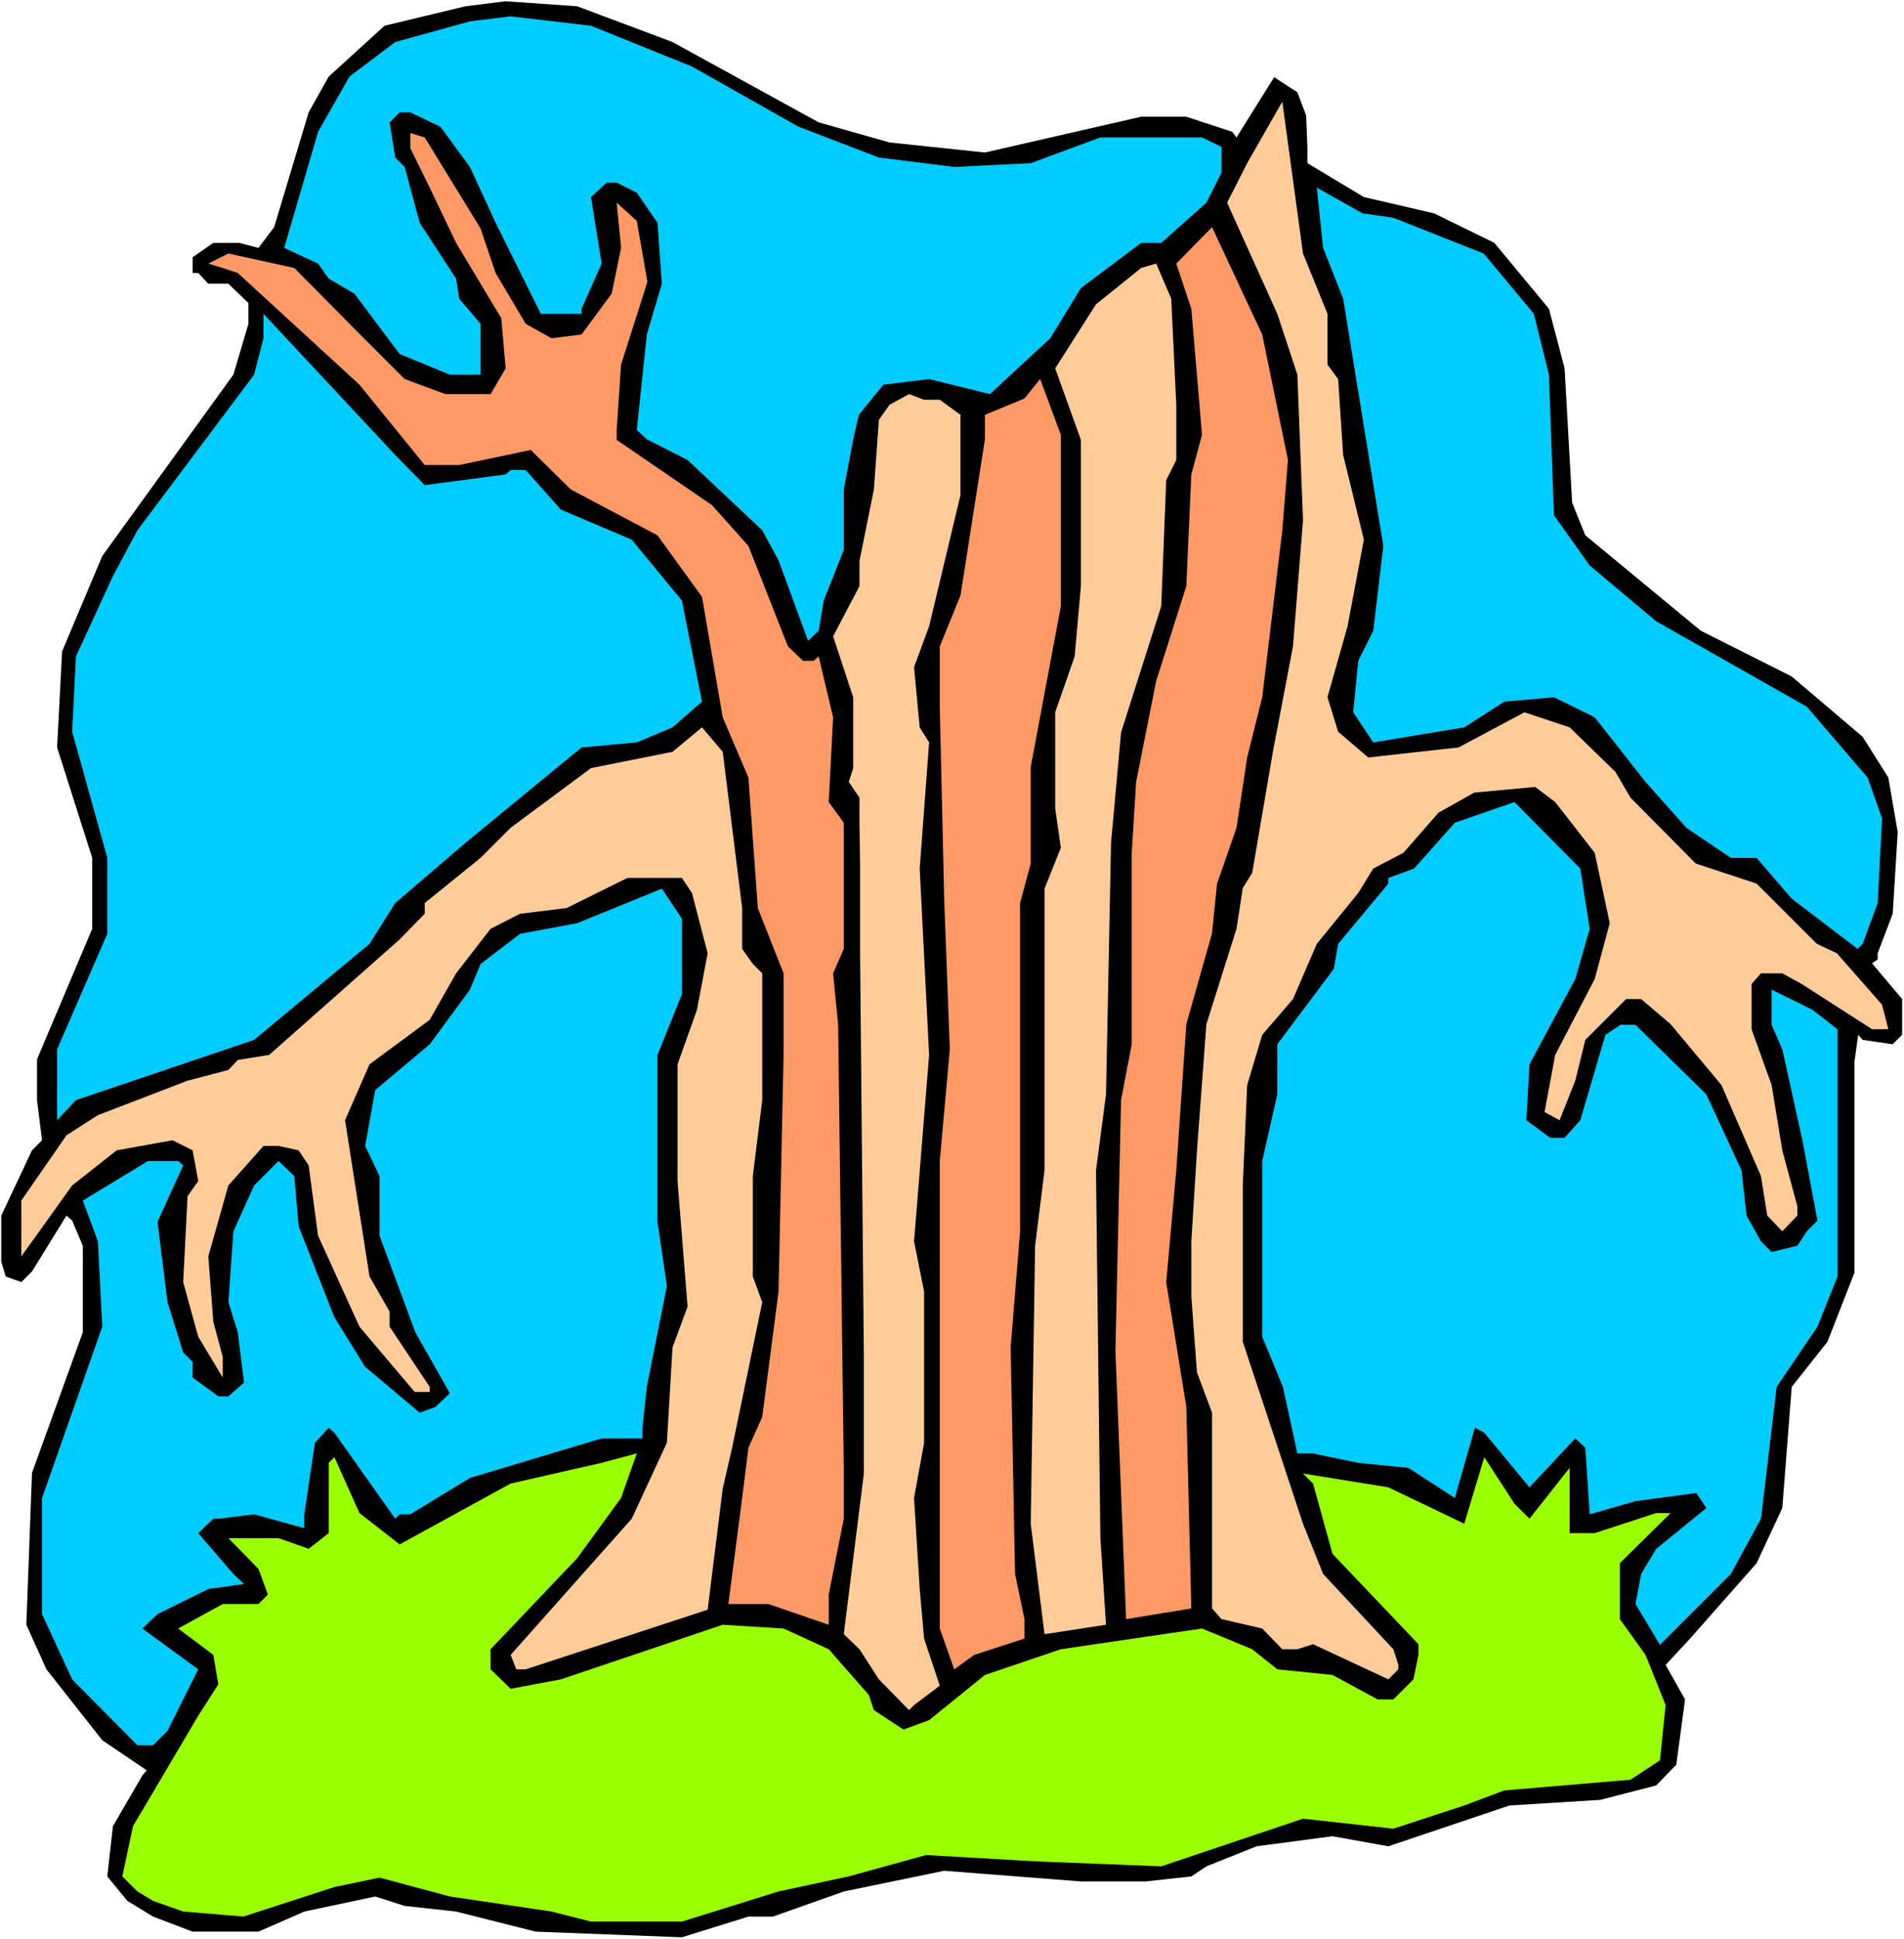
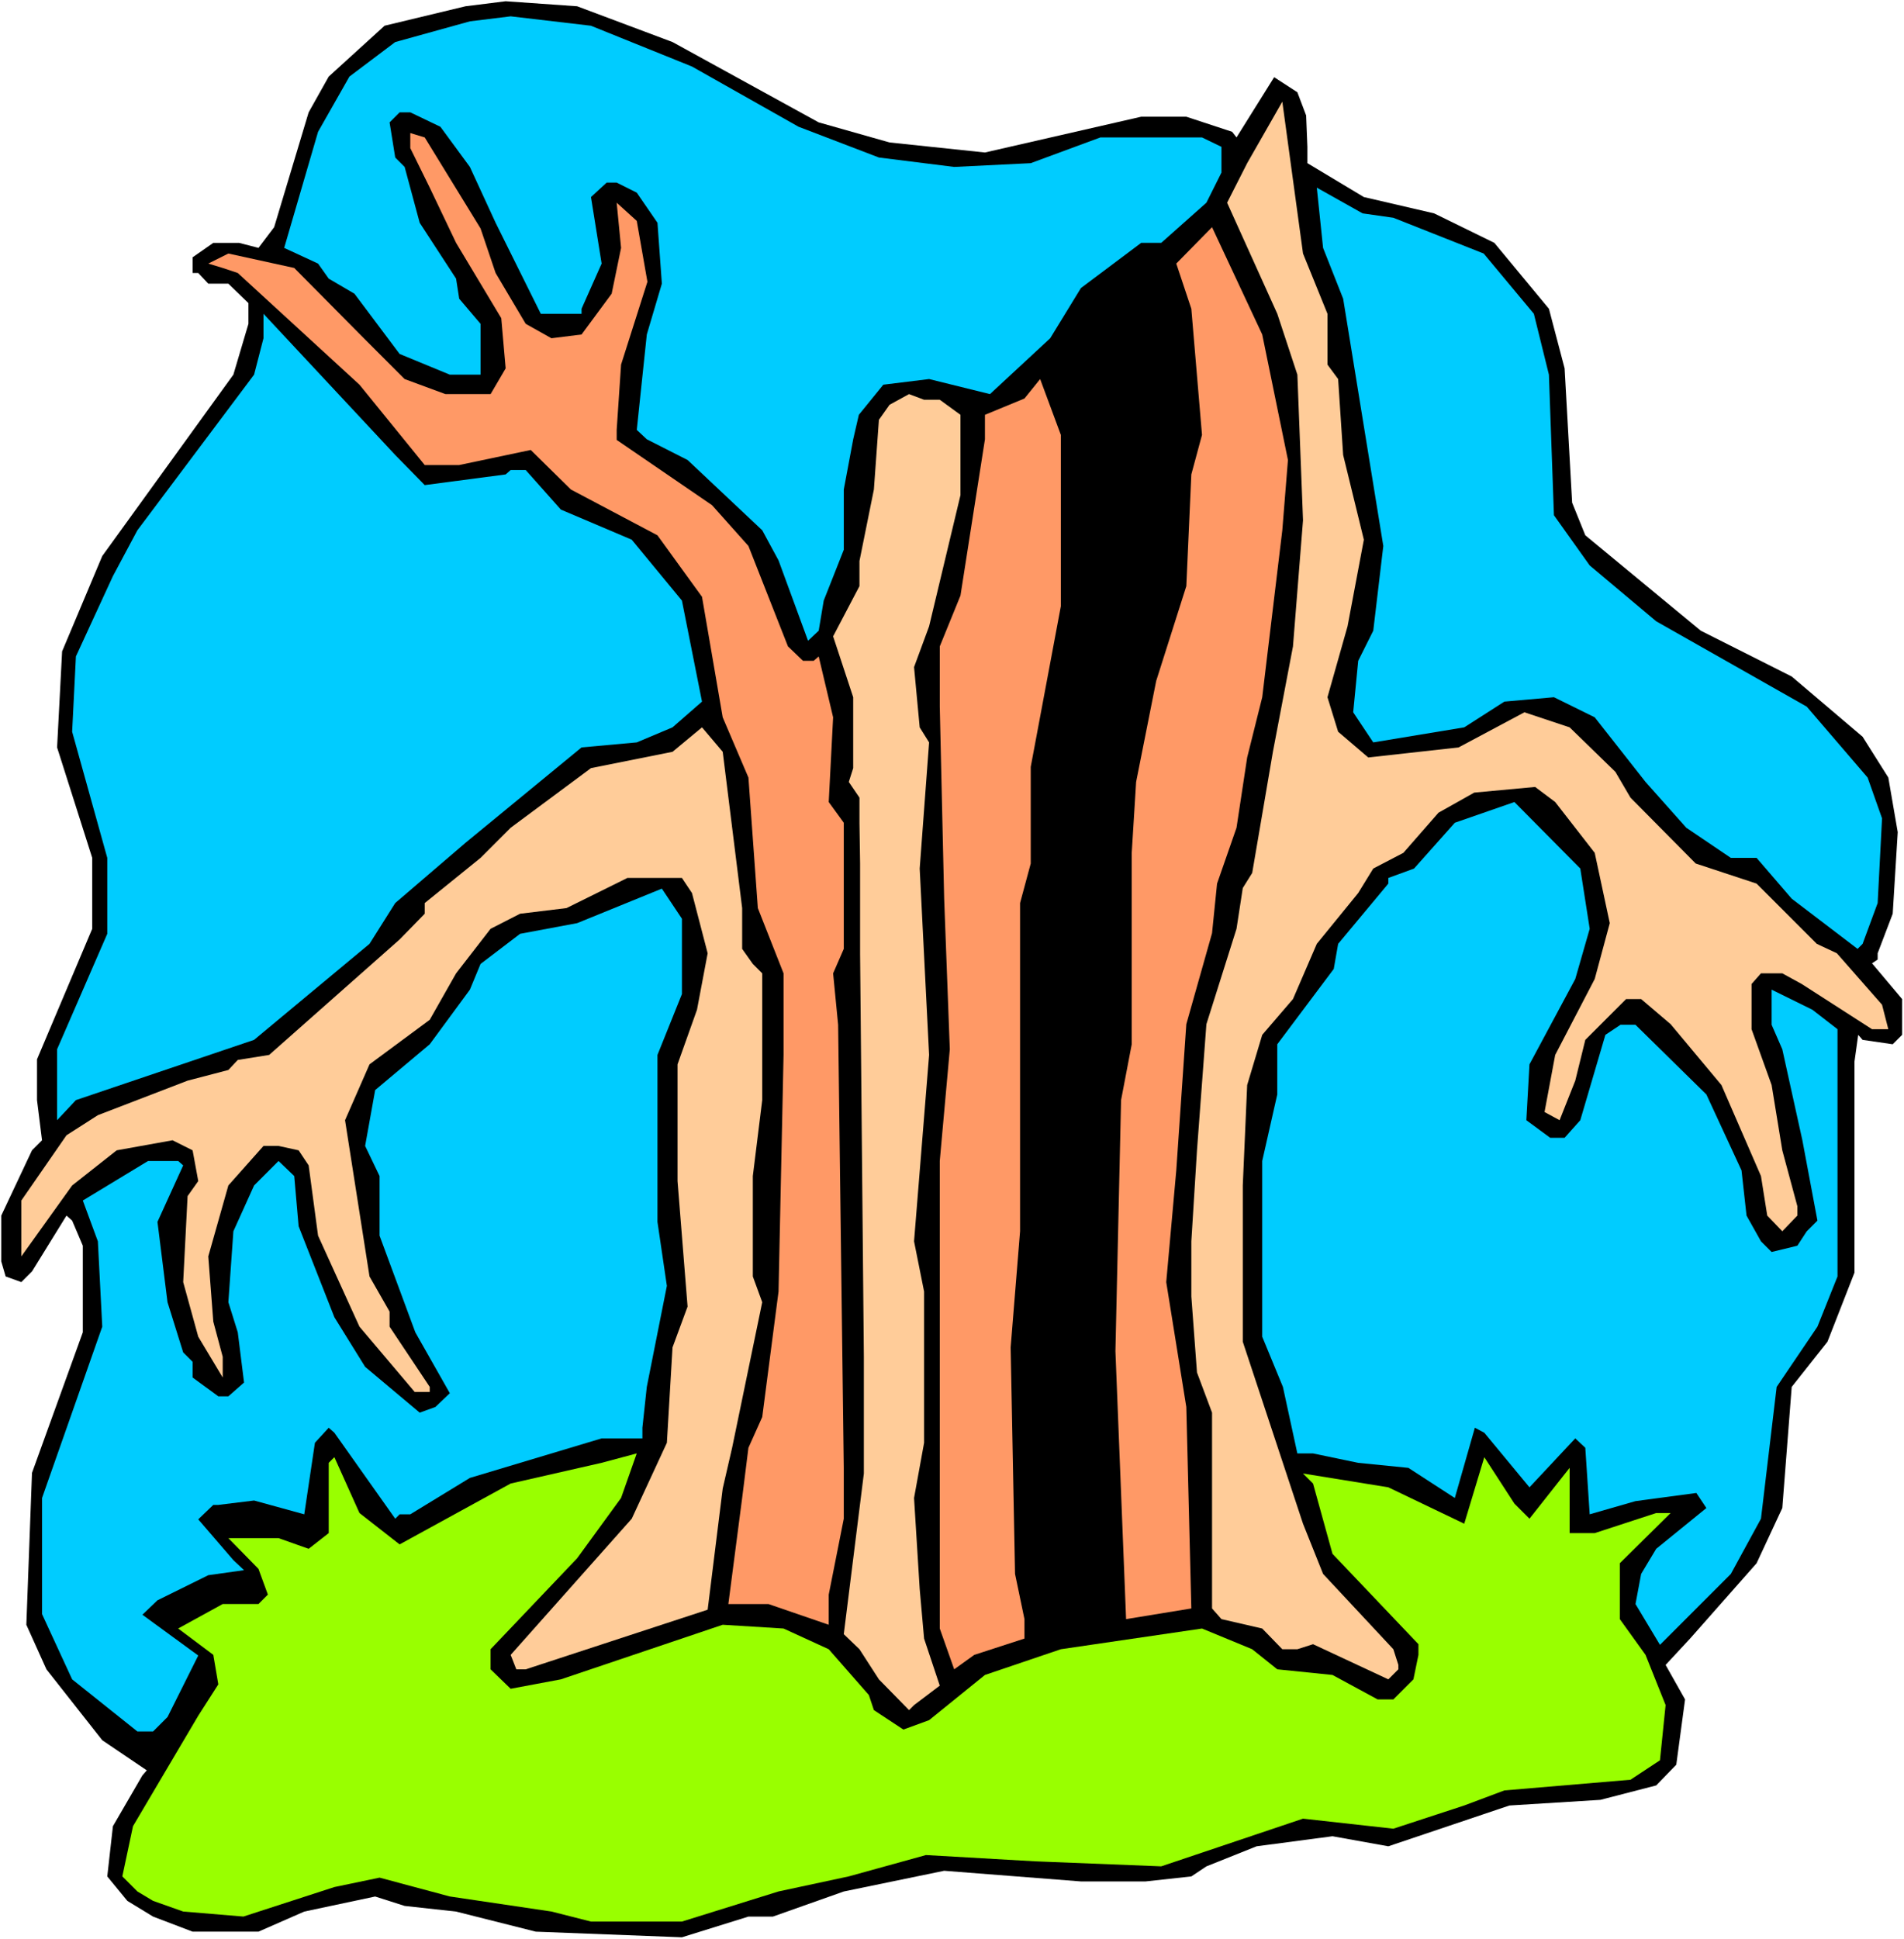
<svg xmlns="http://www.w3.org/2000/svg" xmlns:ns1="http://sodipodi.sourceforge.net/DTD/sodipodi-0.dtd" xmlns:ns2="http://www.inkscape.org/namespaces/inkscape" version="1.0" width="129.766mm" height="132.114mm" id="svg15" ns1:docname="Tree - Dead 1.wmf">
  <rect width="100%" height="100%" fill="#808080" stroke="none" />
  <ns1:namedview id="namedview15" pagecolor="#ffffff" bordercolor="#000000" borderopacity="0.25" ns2:showpageshadow="2" ns2:pageopacity="0.0" ns2:pagecheckerboard="0" ns2:deskcolor="#d1d1d1" ns2:document-units="mm" />
  <defs id="defs1">
    <pattern id="WMFhbasepattern" patternUnits="userSpaceOnUse" width="6" height="6" x="0" y="0" />
  </defs>
  <path style="fill:#ffffff;fill-opacity:1;fill-rule:evenodd;stroke:none" d="M 0,499.327 H 490.455 V 0 H 0 Z" id="path1" />
  <path style="fill:#000000;fill-opacity:1;fill-rule:evenodd;stroke:none" d="m 173.235,10.827 37.653,20.684 18.261,5.171 24.563,2.586 40.238,-9.211 h 11.635 l 11.797,3.878 1.131,1.454 9.696,-15.513 5.979,3.878 2.262,5.979 0.323,8.08 v 4.201 l 14.544,8.726 18.099,4.201 15.514,7.595 14.059,16.967 4.04,15.351 1.939,34.581 3.394,8.403 29.734,24.562 23.432,11.796 18.261,15.513 6.626,10.504 2.424,14.059 -1.293,21.007 -3.878,10.18 v 1.616 l -1.454,0.97 7.757,9.211 v 9.211 l -2.424,2.424 -7.757,-1.131 -1.131,-1.293 -0.97,6.949 v 54.296 l -6.949,17.775 -9.211,11.635 -2.424,31.188 -6.626,14.22 -17.13,19.391 -6.302,6.787 5.01,8.888 -2.262,16.806 -5.171,5.333 -14.382,3.717 -23.432,1.454 -31.189,10.504 -14.382,-2.586 -19.554,2.586 -12.928,5.171 -3.878,2.586 -11.797,1.293 h -16.645 l -35.229,-2.747 -25.856,5.333 -18.261,6.464 h -6.302 l -17.13,5.333 -37.653,-1.454 -20.523,-5.171 -13.251,-1.454 -7.595,-2.424 -18.261,3.878 -11.797,5.171 H 49.611 l -10.181,-3.878 -6.626,-4.04 -5.171,-6.302 1.454,-12.928 7.595,-13.089 1.131,-1.293 L 26.341,448.101 11.958,429.841 6.787,418.368 8.242,379.262 21.331,343.065 v -22.3 l -2.747,-6.464 -1.454,-1.293 -8.888,14.382 -2.747,2.747 -4.04,-1.454 -1.131,-3.878 V 313.008 L 8.242,296.203 10.827,293.617 9.534,283.275 V 272.771 L 23.755,239.16 V 220.9 L 14.706,192.459 15.998,167.735 26.341,143.173 60.115,96.472 63.994,83.383 v -5.333 l -5.171,-5.009 h -5.171 l -2.586,-2.747 h -1.454 v -4.04 l 5.333,-3.717 H 61.57 L 66.579,63.83 70.619,58.497 79.507,28.925 84.678,19.715 99.061,6.625 119.907,1.616 130.249,0.323 148.672,1.616 Z" id="path2" />
  <path style="fill:#00ccff;fill-opacity:1;fill-rule:evenodd;stroke:none" d="m 178.245,17.129 27.472,15.513 20.685,7.918 19.392,2.424 19.715,-0.97 17.938,-6.625 h 26.179 l 5.01,2.424 v 6.625 l -3.878,7.757 -11.635,10.342 h -5.171 l -15.514,11.635 -7.918,12.928 -15.514,14.382 -15.675,-3.878 -11.797,1.454 -6.302,7.757 -1.454,6.302 -2.424,12.928 v 15.513 l -5.171,13.089 -1.293,7.757 -2.747,2.586 -7.595,-20.684 -4.202,-7.757 -19.23,-18.099 -10.504,-5.333 -2.586,-2.424 2.586,-24.562 3.878,-13.089 -1.131,-15.675 -5.333,-7.757 -5.171,-2.586 h -2.586 l -4.04,3.717 2.747,17.129 -5.171,11.635 v 1.293 h -10.504 l -11.635,-23.431 -6.626,-14.382 -7.595,-10.342 -7.757,-3.717 h -2.747 l -2.586,2.586 1.454,9.049 2.424,2.424 3.878,14.382 9.373,14.382 0.808,5.171 5.494,6.464 v 13.089 h -7.918 l -12.928,-5.333 -11.635,-15.513 -6.626,-3.878 -2.747,-3.878 -8.726,-4.04 8.726,-29.895 8.08,-14.22 11.797,-8.888 19.23,-5.333 10.504,-1.293 20.685,2.424 z" id="path3" />
  <path style="fill:#ffcc99;fill-opacity:1;fill-rule:evenodd;stroke:none" d="m 341.945,80.797 v 13.089 l 2.747,3.717 1.293,19.553 5.333,21.815 -4.202,22.3 -5.171,18.26 2.747,8.888 7.757,6.625 23.27,-2.586 16.968,-9.049 11.635,3.878 11.797,11.473 3.878,6.625 16.806,16.967 15.675,5.171 15.514,15.513 5.171,2.424 11.635,13.251 1.616,6.302 h -4.202 l -18.099,-11.635 -5.01,-2.747 h -5.494 l -2.424,2.747 v 11.635 l 5.171,14.382 2.747,16.806 3.878,14.382 v 2.424 l -3.878,4.04 -3.878,-4.04 -1.616,-10.18 -10.181,-23.431 -13.09,-15.675 -7.595,-6.464 h -3.878 l -10.504,10.504 -2.586,10.504 -4.04,10.18 -3.878,-2.101 2.747,-14.705 10.181,-19.553 3.878,-14.382 -3.878,-18.099 -10.181,-13.089 -5.171,-3.878 -15.675,1.454 -9.211,5.171 -9.05,10.342 -7.757,4.04 -3.878,6.302 -10.666,13.089 -6.141,14.22 -7.918,9.211 -3.878,12.928 -1.131,25.855 v 40.237 l 15.514,46.862 5.171,12.928 18.099,19.391 1.293,4.04 v 1.131 l -2.586,2.586 -19.392,-9.049 -4.04,1.293 h -3.878 l -5.171,-5.333 -10.504,-2.424 -2.424,-2.747 v -50.417 l -3.878,-10.342 -1.454,-19.553 v -14.22 l 1.454,-23.431 2.424,-32.48 7.757,-24.562 1.616,-10.504 2.424,-3.878 5.333,-31.188 5.171,-27.148 2.586,-32.48 -1.454,-37.49 -5.171,-15.675 -12.928,-28.602 5.171,-10.18 9.05,-15.836 5.333,39.106 z" id="path4" />
  <path style="fill:#ff9966;fill-opacity:1;fill-rule:evenodd;stroke:none" d="m 123.785,58.82 3.878,11.473 7.757,13.089 6.626,3.717 7.757,-0.97 7.757,-10.504 2.424,-11.796 -1.131,-11.635 5.171,4.686 2.747,15.675 -6.787,21.33 -1.131,16.806 v 2.586 l 24.563,16.806 9.373,10.504 10.181,25.855 3.878,3.717 h 2.747 l 1.293,-1.131 3.717,15.675 -1.131,21.815 3.878,5.333 v 32.48 l -2.747,6.302 1.293,13.251 1.454,114.086 v 13.089 l -3.878,19.553 v 7.757 l -15.514,-5.333 h -10.342 l 3.555,-27.309 1.616,-12.928 3.555,-7.918 4.202,-32.319 1.293,-60.921 v -21.007 l -6.626,-16.806 -2.424,-33.612 -6.626,-15.513 -5.333,-31.026 -11.474,-15.836 -22.301,-11.796 -10.342,-10.18 -18.422,3.878 h -8.888 L 92.597,99.057 61.246,70.294 l -3.878,-1.293 -3.717,-1.131 5.171,-2.586 16.968,3.717 17.938,18.099 10.504,10.504 10.504,3.878 h 11.635 l 3.878,-6.625 -1.131,-12.928 -11.635,-19.391 -6.787,-14.22 -5.01,-10.18 v -3.878 l 3.717,1.131 z" id="path5" />
  <path style="fill:#00ccff;fill-opacity:1;fill-rule:evenodd;stroke:none" d="m 358.913,56.073 23.27,9.211 12.928,15.513 3.878,15.675 1.293,36.197 9.211,12.928 17.13,14.382 38.784,21.977 15.675,18.26 3.717,10.504 -1.131,21.815 -3.878,10.504 -1.293,1.293 -16.968,-12.928 -9.05,-10.504 h -6.626 l -11.474,-7.757 -10.504,-11.796 -13.09,-16.644 -10.504,-5.171 -12.766,1.131 -10.342,6.625 -23.432,3.878 -5.171,-7.757 1.293,-13.251 3.878,-7.757 2.586,-21.815 -10.342,-63.668 -5.171,-13.089 -1.616,-15.513 11.797,6.625 z" id="path6" />
  <path style="fill:#ff9966;fill-opacity:1;fill-rule:evenodd;stroke:none" d="m 331.764,118.449 -1.454,18.099 -5.171,42.984 -3.878,15.513 -2.747,18.099 -5.01,14.382 -1.293,12.766 -6.626,23.431 -2.586,37.651 -2.586,28.764 5.171,32.157 1.293,51.872 -16.806,2.747 -2.747,-69.001 1.454,-64.638 2.747,-14.382 v -49.286 l 1.131,-18.26 5.171,-26.017 7.757,-24.401 1.293,-28.764 2.747,-10.18 -2.747,-32.48 -3.878,-11.635 9.211,-9.372 12.928,27.633 z" id="path7" />
-   <path style="fill:#ffcc99;fill-opacity:1;fill-rule:evenodd;stroke:none" d="m 303,104.228 v 14.22 l -2.586,5.171 -1.293,32.48 -10.342,32.48 -2.586,28.441 -1.293,64.799 -2.586,19.553 1.131,94.694 1.454,22.3 -15.837,2.424 -3.555,-28.441 1.131,-71.586 2.424,-19.391 v -72.556 l 4.202,-10.504 -1.454,-10.18 v -24.724 l 5.01,-14.382 1.616,-18.099 v -37.651 l -6.626,-18.422 10.504,-16.483 11.635,-9.372 3.878,-1.131 3.878,9.049 z" id="path8" />
  <path style="fill:#00ccff;fill-opacity:1;fill-rule:evenodd;stroke:none" d="m 109.403,124.912 20.846,-2.747 1.293,-1.131 h 3.878 l 9.05,10.18 18.261,7.757 12.928,15.675 5.171,26.017 -7.595,6.625 -9.211,3.878 -14.221,1.293 -29.896,24.562 -18.099,15.513 -6.626,10.504 -29.734,24.724 -45.894,15.513 -4.848,5.171 v -18.26 l 12.928,-29.733 v -19.553 l -9.05,-32.48 0.97,-19.391 9.534,-20.684 6.302,-11.796 30.058,-40.075 2.424,-9.372 v -6.302 l 33.936,36.359 z" id="path9" />
  <path style="fill:#ff9966;fill-opacity:1;fill-rule:evenodd;stroke:none" d="m 273.265,156.1 -7.757,41.368 v 24.886 l -2.747,10.18 v 84.514 l -2.424,29.895 1.131,58.336 2.424,11.635 v 5.009 l -12.928,4.201 -5.171,3.717 -3.717,-10.504 V 298.95 l 2.586,-28.764 -1.454,-38.783 -1.131,-49.448 v -15.513 l 5.333,-13.089 6.302,-40.237 v -6.302 l 10.181,-4.201 4.04,-5.009 5.333,14.382 z" id="path10" />
  <path style="fill:#ffcc99;fill-opacity:1;fill-rule:evenodd;stroke:none" d="m 242.077,102.936 5.333,3.878 v 20.684 l -8.08,33.773 -3.878,10.504 1.454,15.513 2.424,3.878 -2.424,32.48 2.424,47.994 -3.878,47.994 2.586,12.928 v 38.944 l -2.586,14.22 1.454,23.431 1.131,12.766 4.04,12.12 -6.626,5.009 -1.293,1.293 -7.757,-7.918 -5.01,-7.757 -4.04,-3.878 5.171,-41.368 v -30.057 l -0.97,-103.744 v -23.27 l -0.162,-10.504 v -6.464 l -2.747,-4.04 1.131,-3.555 v -18.26 l -5.171,-15.675 6.787,-12.928 v -6.464 l 3.717,-18.422 1.293,-17.937 2.747,-3.878 5.01,-2.747 3.878,1.454 z" id="path11" />
  <path style="fill:#ffcc99;fill-opacity:1;fill-rule:evenodd;stroke:none" d="m 191.173,233.827 v 10.504 l 2.747,3.878 2.424,2.424 V 283.275 l -2.424,19.553 v 25.855 l 2.424,6.625 -7.757,37.49 -2.424,10.504 -3.878,31.188 -46.864,15.351 h -2.424 l -1.454,-3.717 31.189,-35.066 9.05,-19.553 1.454,-24.562 3.878,-10.504 -2.586,-32.319 v -30.057 l 5.01,-14.059 2.747,-14.543 -4.04,-15.513 -2.586,-3.878 h -14.059 l -15.675,7.757 -11.958,1.454 -7.595,3.878 -8.888,11.473 -6.787,11.958 -15.514,11.473 -6.302,14.382 6.302,40.237 5.171,9.049 v 3.878 l 10.342,15.513 v 1.293 h -3.878 L 92.597,341.611 81.931,318.179 79.507,300.081 76.922,296.203 71.75,295.071 h -3.878 l -9.05,10.18 -5.171,18.26 1.293,16.806 2.424,9.049 v 5.333 l -6.302,-10.504 -3.878,-14.059 1.131,-22.138 2.747,-3.878 -1.454,-7.918 -5.171,-2.586 -14.382,2.586 -11.474,9.049 -13.09,18.26 v -14.382 l 11.635,-16.806 8.08,-5.171 23.109,-8.888 10.504,-2.747 2.424,-2.586 8.08,-1.293 33.613,-29.733 6.464,-6.625 v -2.747 l 14.382,-11.635 7.757,-7.757 20.685,-15.351 21.008,-4.201 7.595,-6.302 5.333,6.302 z" id="path12" />
  <path style="fill:#00ccff;fill-opacity:1;fill-rule:evenodd;stroke:none" d="m 409.494,239.16 -3.717,12.928 -11.797,21.977 -0.808,14.382 6.141,4.525 h 3.717 l 4.04,-4.525 6.464,-21.977 3.878,-2.586 h 3.878 l 18.261,17.937 9.05,19.553 1.293,11.635 3.717,6.625 2.747,2.747 6.626,-1.616 2.424,-3.717 2.747,-2.747 -3.878,-20.684 -5.171,-23.431 -2.747,-6.302 v -9.049 l 10.504,5.171 6.464,5.009 v 63.668 l -5.171,12.928 -10.504,15.513 -4.04,33.935 -7.757,14.22 -18.261,18.26 -6.302,-10.504 1.454,-7.757 3.878,-6.464 12.928,-10.504 -2.586,-3.878 -15.675,2.101 -11.797,3.393 -1.131,-17.129 -2.586,-2.424 -11.797,12.604 -11.635,-14.059 -2.424,-1.293 -5.171,18.099 -11.958,-7.757 -12.928,-1.293 -11.635,-2.424 h -4.04 l -3.717,-17.129 -5.333,-12.928 v -45.246 l 3.878,-17.129 V 268.893 l 14.544,-19.391 1.131,-6.464 12.928,-15.513 v -1.454 l 6.626,-2.424 10.504,-11.796 15.352,-5.333 16.968,17.129 z" id="path13" />
-   <path style="fill:#00ccff;fill-opacity:1;fill-rule:evenodd;stroke:none" d="m 175.659,255.966 -6.302,15.675 v 42.984 l 2.424,16.483 -5.171,26.017 -1.131,10.504 v 2.747 h -10.504 l -33.936,10.18 -15.352,9.372 h -2.747 l -1.131,1.131 -15.675,-22.138 -1.454,-1.293 -3.555,3.878 -2.747,18.422 v 3.555 l -12.928,-3.555 -9.211,1.131 h -1.293 l -3.878,3.717 9.05,10.504 2.747,2.586 -9.211,1.293 -13.09,6.464 -3.878,3.717 14.382,10.504 -7.918,15.836 -3.717,3.717 H 35.39 L 18.584,432.427 10.827,415.621 V 385.726 L 26.341,341.611 25.21,319.634 21.331,309.13 38.138,298.95 h 7.757 l 1.293,1.131 -6.626,14.543 2.586,20.684 4.04,12.928 2.424,2.424 v 4.04 l 6.626,4.848 h 2.586 l 4.04,-3.555 -1.616,-12.928 -2.424,-7.757 1.293,-18.26 5.333,-11.796 6.302,-6.302 4.04,3.878 1.131,12.928 9.211,23.431 7.918,12.766 14.059,11.796 4.04,-1.454 3.717,-3.555 -8.888,-15.675 -9.211,-24.886 v -15.351 l -3.717,-7.757 2.586,-14.382 14.059,-11.796 10.342,-14.059 2.747,-6.625 10.181,-7.757 14.706,-2.747 21.816,-8.888 5.171,7.757 z" id="path14" />
+   <path style="fill:#00ccff;fill-opacity:1;fill-rule:evenodd;stroke:none" d="m 175.659,255.966 -6.302,15.675 v 42.984 l 2.424,16.483 -5.171,26.017 -1.131,10.504 v 2.747 h -10.504 l -33.936,10.18 -15.352,9.372 h -2.747 l -1.131,1.131 -15.675,-22.138 -1.454,-1.293 -3.555,3.878 -2.747,18.422 l -12.928,-3.555 -9.211,1.131 h -1.293 l -3.878,3.717 9.05,10.504 2.747,2.586 -9.211,1.293 -13.09,6.464 -3.878,3.717 14.382,10.504 -7.918,15.836 -3.717,3.717 H 35.39 L 18.584,432.427 10.827,415.621 V 385.726 L 26.341,341.611 25.21,319.634 21.331,309.13 38.138,298.95 h 7.757 l 1.293,1.131 -6.626,14.543 2.586,20.684 4.04,12.928 2.424,2.424 v 4.04 l 6.626,4.848 h 2.586 l 4.04,-3.555 -1.616,-12.928 -2.424,-7.757 1.293,-18.26 5.333,-11.796 6.302,-6.302 4.04,3.878 1.131,12.928 9.211,23.431 7.918,12.766 14.059,11.796 4.04,-1.454 3.717,-3.555 -8.888,-15.675 -9.211,-24.886 v -15.351 l -3.717,-7.757 2.586,-14.382 14.059,-11.796 10.342,-14.059 2.747,-6.625 10.181,-7.757 14.706,-2.747 21.816,-8.888 5.171,7.757 z" id="path14" />
  <path style="fill:#99ff00;fill-opacity:1;fill-rule:evenodd;stroke:none" d="m 148.672,401.239 -22.301,23.431 v 5.171 l 5.171,5.009 12.928,-2.424 41.693,-14.059 15.675,0.97 11.635,5.333 10.342,11.796 1.293,3.878 7.595,5.009 6.626,-2.424 14.382,-11.635 19.554,-6.625 36.36,-5.333 12.928,5.333 6.464,5.171 14.221,1.454 11.635,6.302 h 4.04 l 5.171,-5.171 1.293,-6.302 v -2.747 l -22.139,-23.27 -5.01,-18.099 -2.586,-2.586 21.978,3.555 19.554,9.372 5.171,-17.129 7.757,11.958 3.878,3.878 10.342,-13.089 v 16.806 h 6.464 l 15.837,-5.171 h 3.717 l -13.09,12.928 v 14.382 l 6.626,9.211 5.171,12.928 -1.454,14.22 -7.595,5.009 -32.482,2.747 -10.342,3.878 -18.261,5.979 -23.27,-2.586 -36.522,12.281 -32.482,-1.293 -28.118,-1.616 -19.877,5.494 -18.099,3.878 -24.886,7.757 h -23.432 l -10.181,-2.586 -26.179,-3.878 -18.099,-4.848 -11.635,2.424 -23.432,7.595 -15.514,-1.293 -7.757,-2.747 -4.04,-2.424 -3.878,-3.878 2.747,-12.928 16.806,-28.441 5.171,-8.08 -1.293,-7.595 -9.05,-6.787 11.474,-6.302 h 9.211 l 2.424,-2.424 -2.424,-6.625 -7.757,-7.918 h 12.928 l 7.757,2.747 5.171,-4.04 v -18.099 l 1.454,-1.454 6.464,14.382 10.342,8.08 28.603,-15.675 23.432,-5.333 9.05,-2.424 -4.04,11.473 z" id="path15" />
</svg>